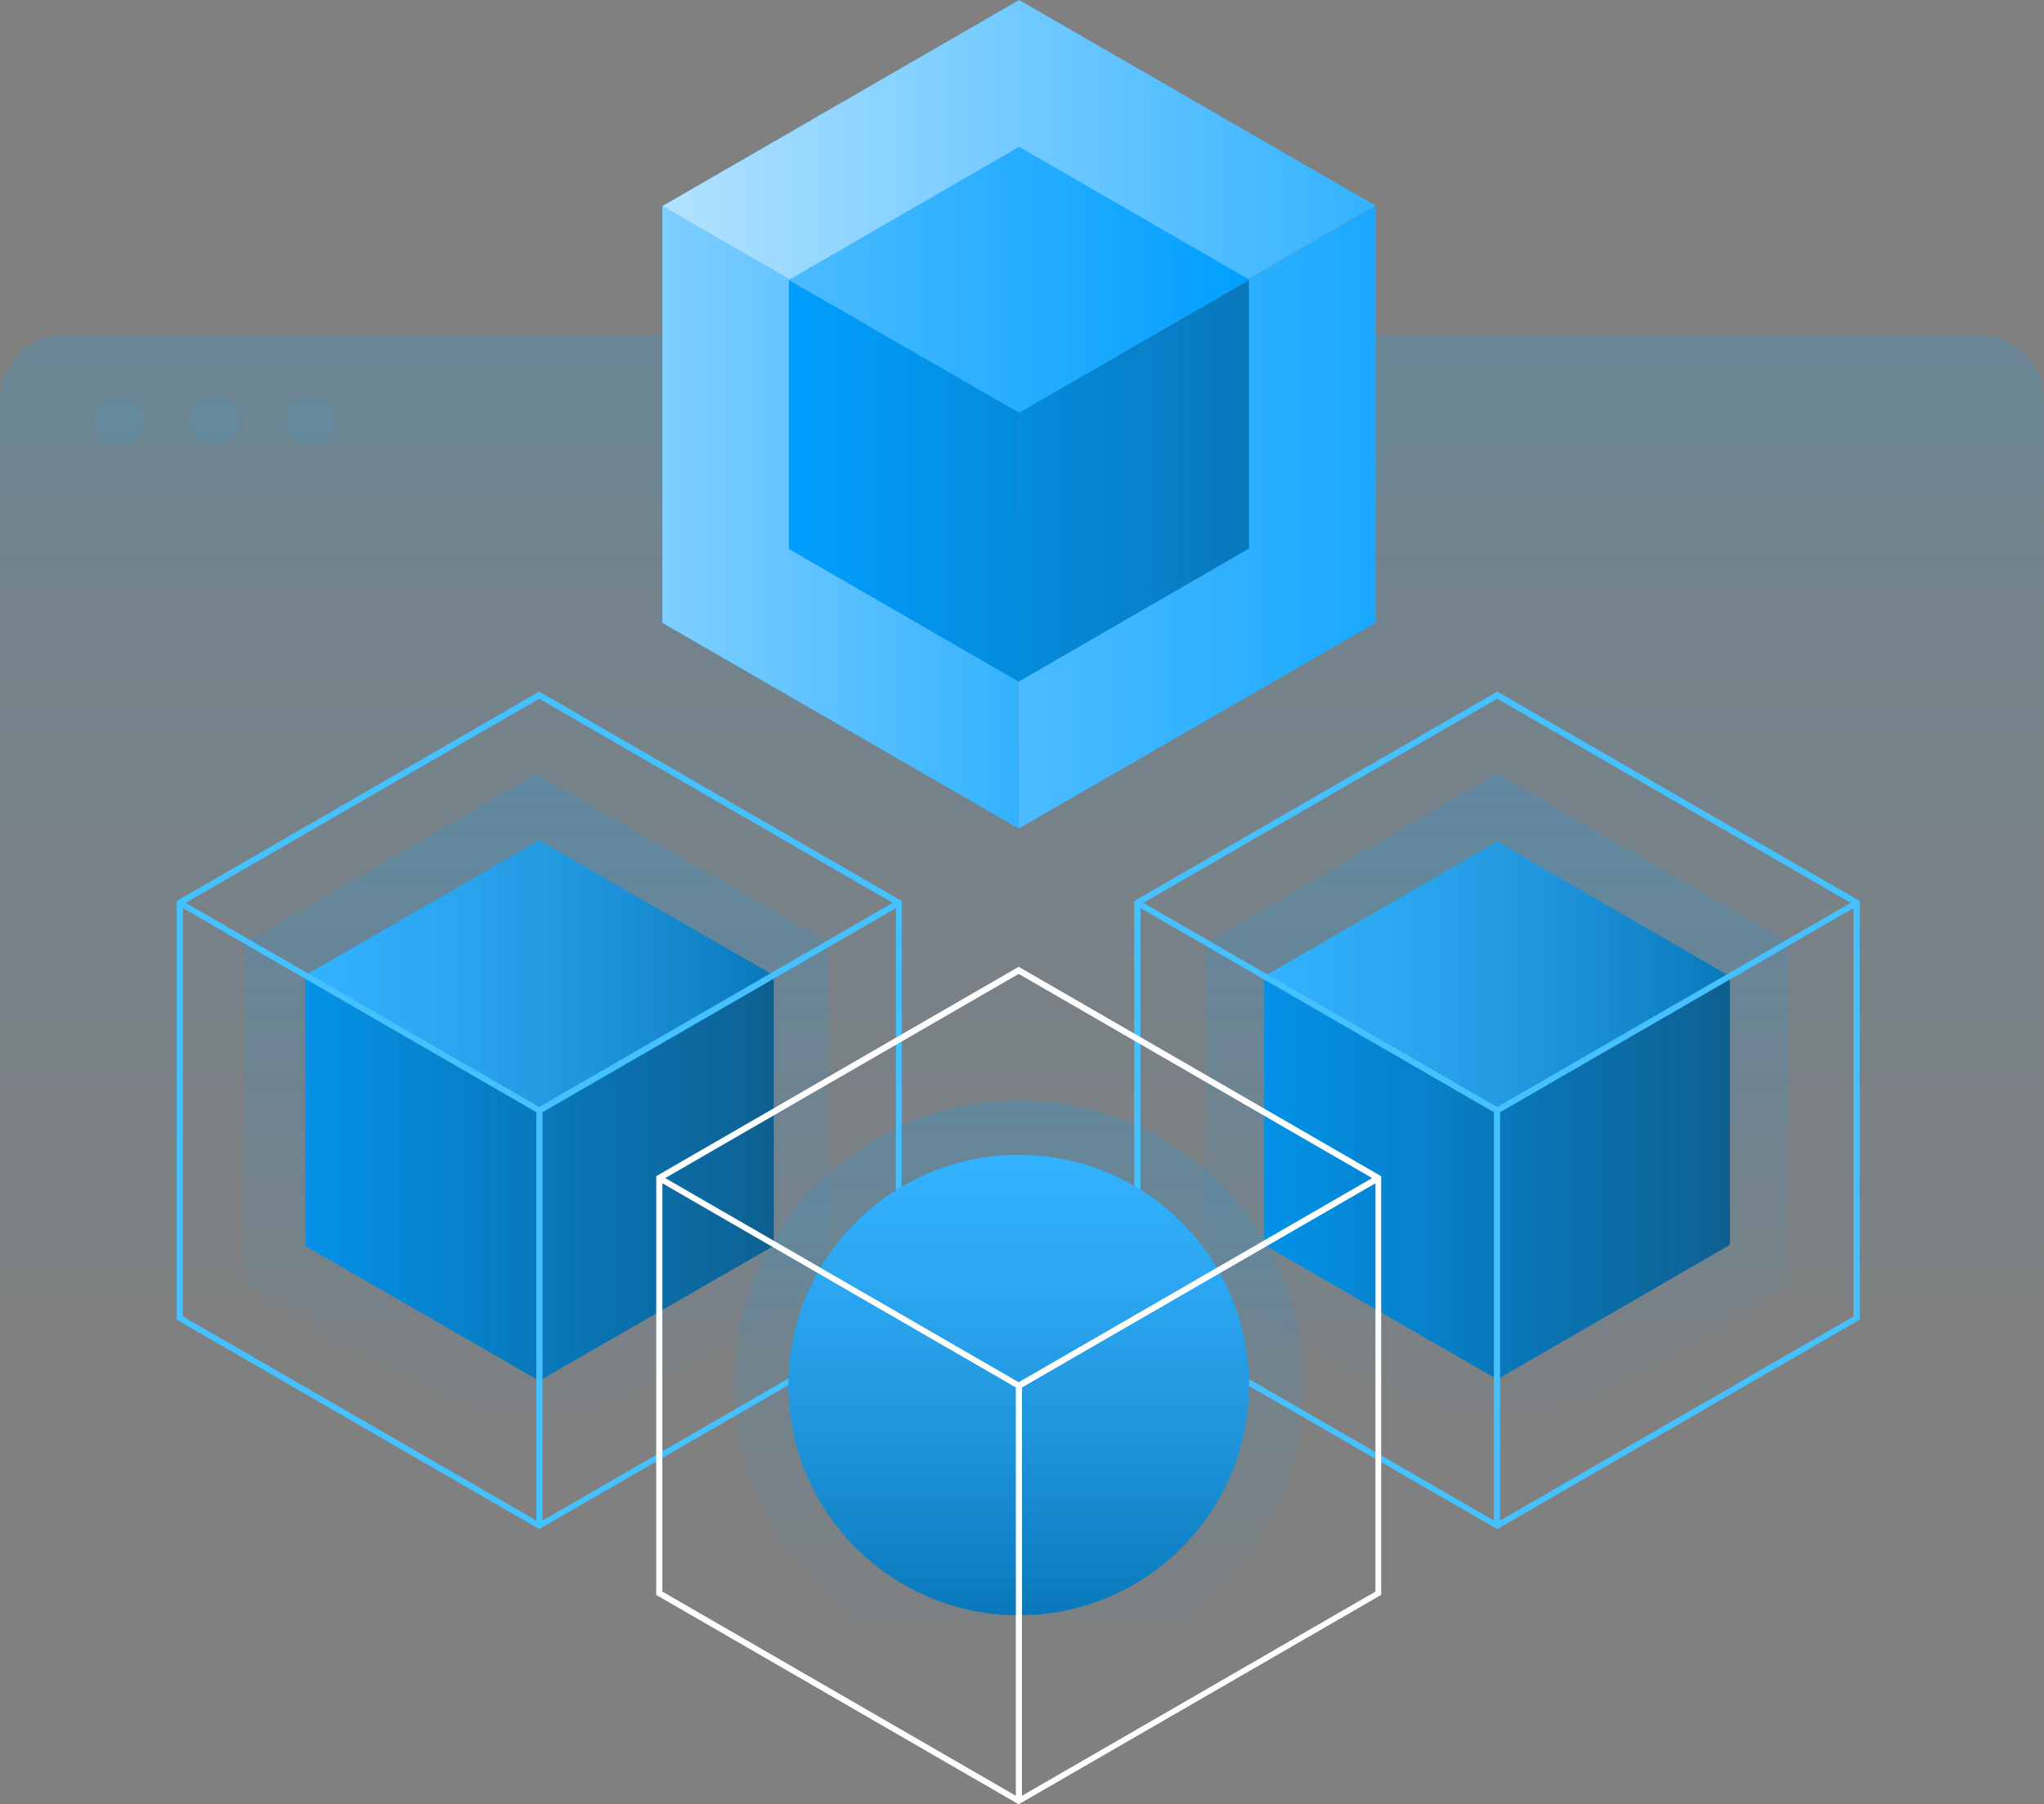
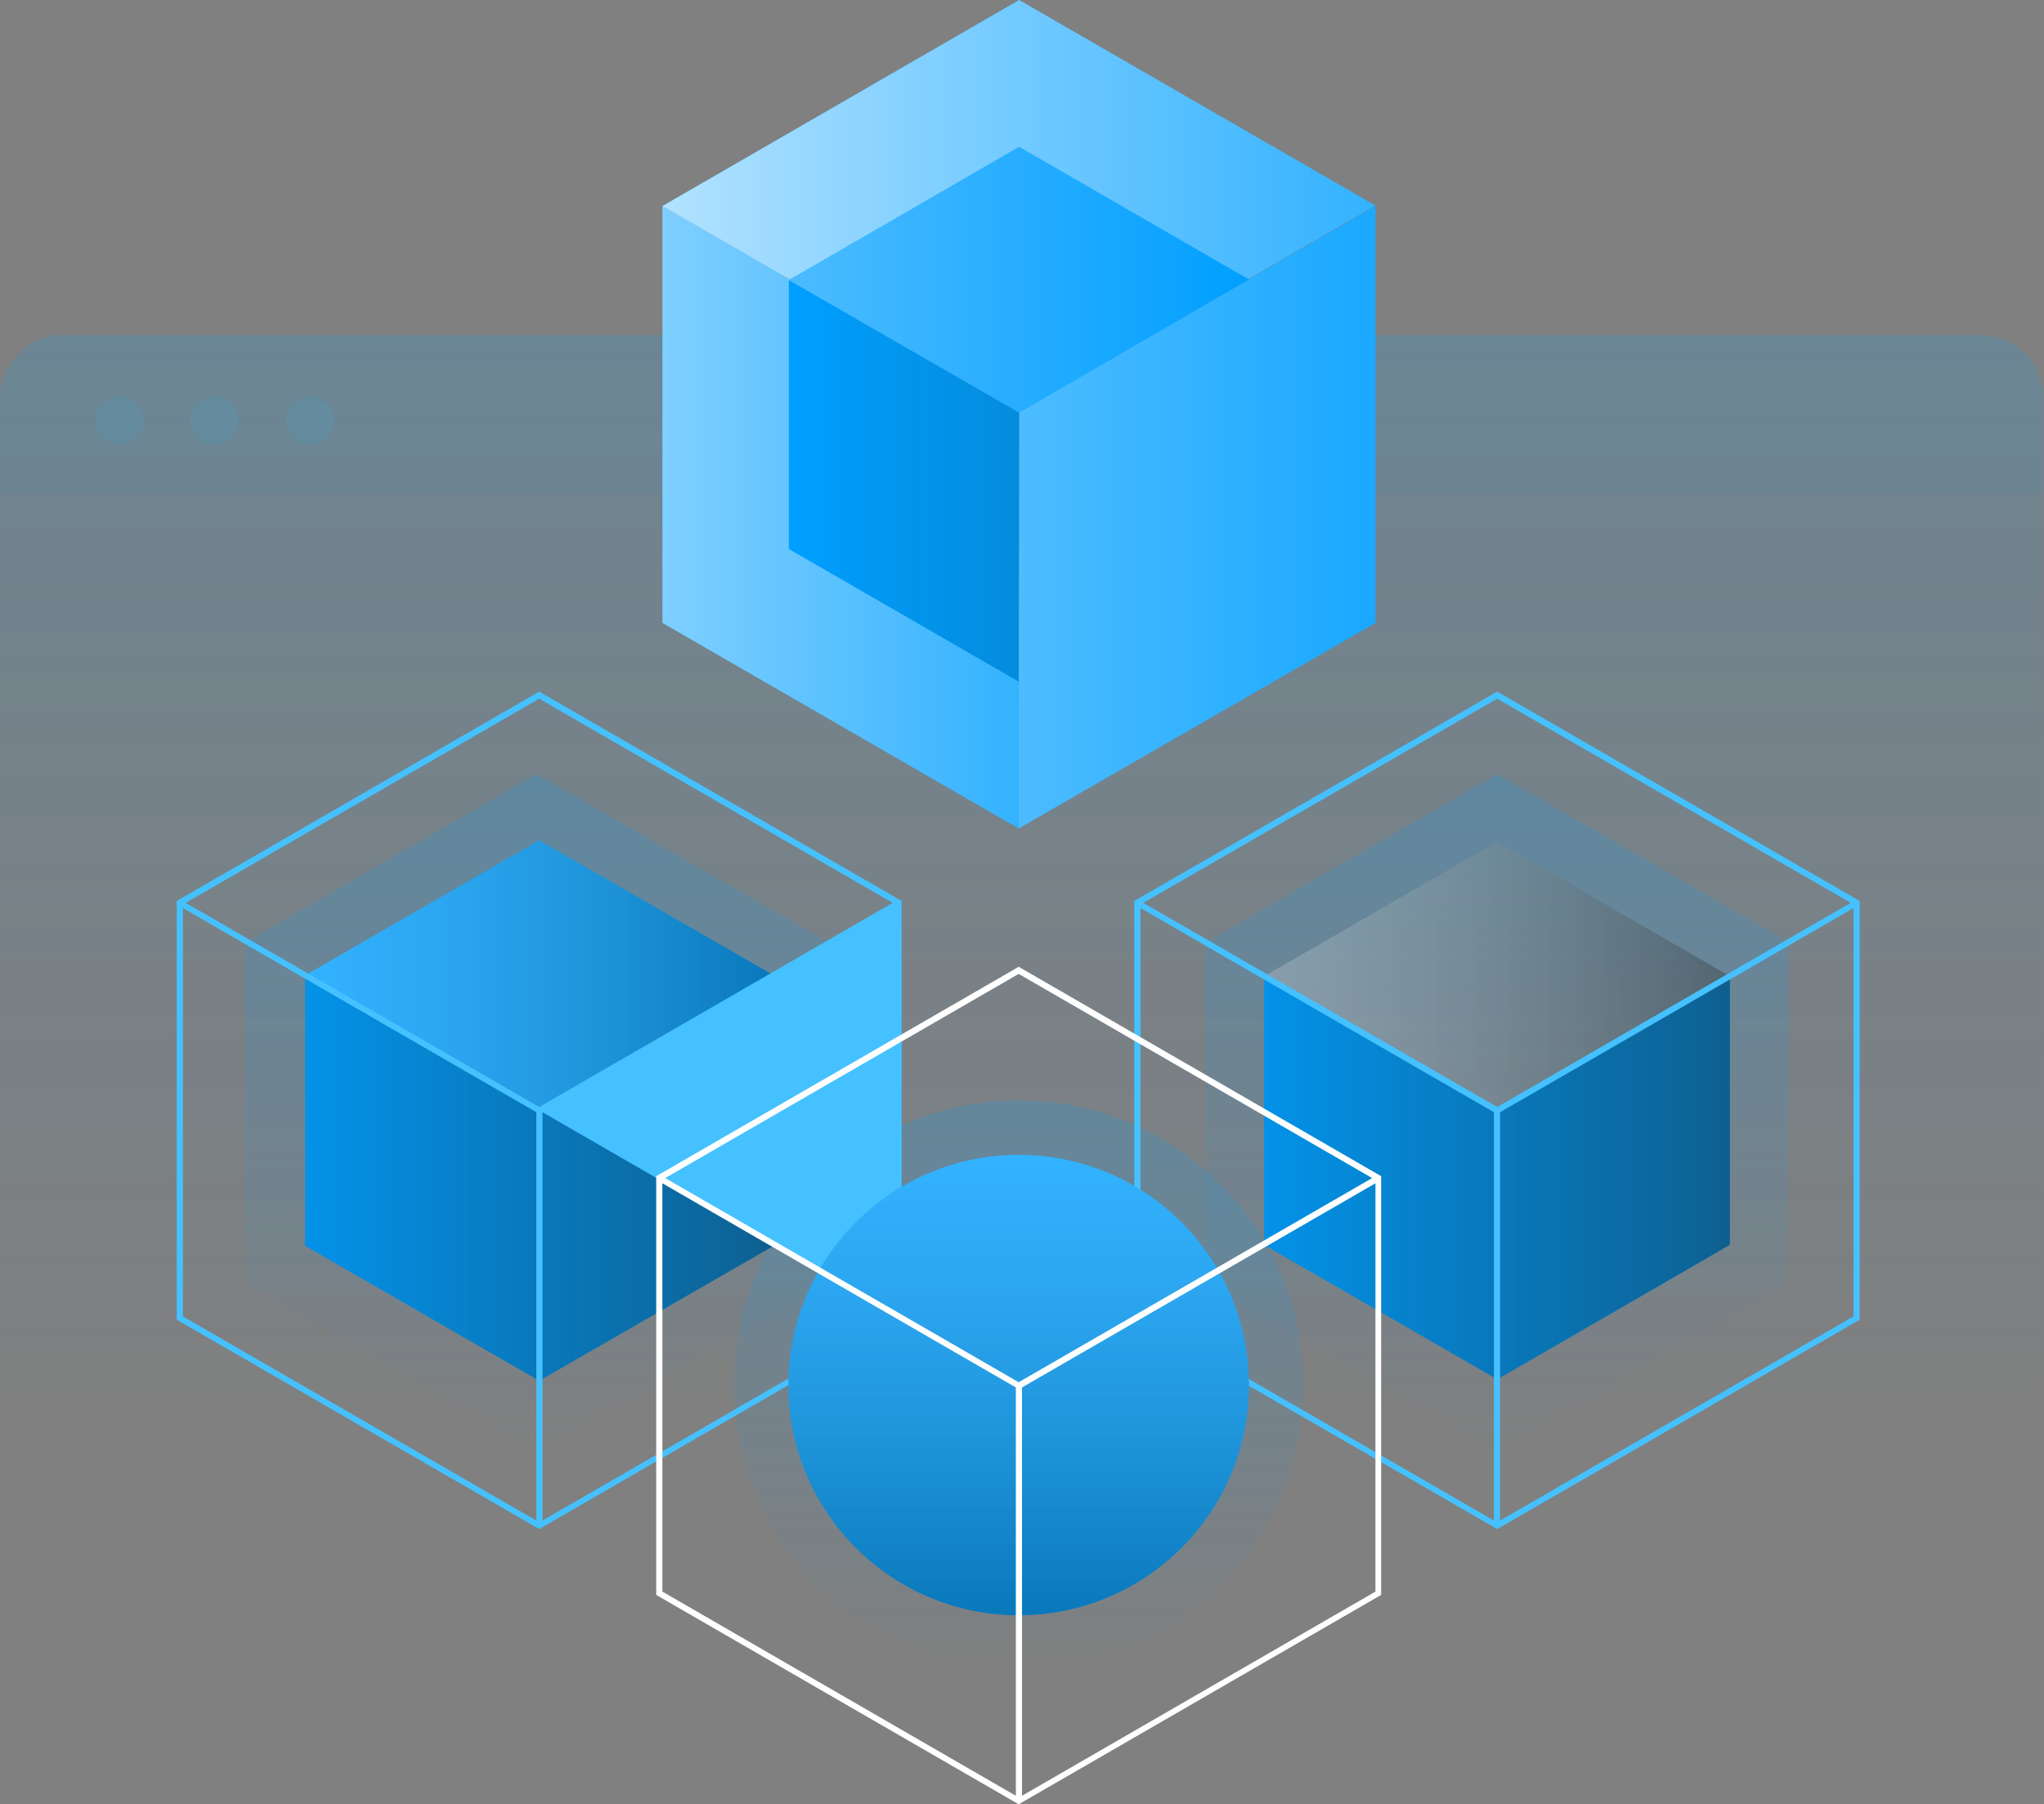
<svg xmlns="http://www.w3.org/2000/svg" version="1.1" id="Layer_1" x="0px" y="0px" viewBox="0 0 431.4 380.9" style="enable-background:new 0 0 431.4 380.9;" xml:space="preserve">
  <rect x="0" y="0" width="431.4" height="380.9" fill="#808080" stroke="none" />
  <style type="text/css">
	.st0{opacity:0.7;}
	.st1{opacity:0.21;}
	.st2{fill:url(#SVGID_1_);}
	.st3{opacity:7.000000e-02;fill:#24AEE4;enable-background:new    ;}
	.st4{opacity:0.2;fill:#24AEE4;enable-background:new    ;}
	.st5{opacity:0.19;}
	.st6{fill:url(#SVGID_2_);}
	.st7{fill:url(#SVGID_3_);}
	.st8{fill:url(#SVGID_4_);}
	.st9{fill:#009FFF;}
	.st10{fill:url(#SVGID_5_);}
	.st11{fill:url(#SVGID_6_);}
	.st12{fill:url(#SVGID_7_);}
	.st13{fill:#45C1FF;}
	.st14{fill:url(#SVGID_8_);}
	.st15{fill:url(#SVGID_9_);}
	.st16{fill:url(#SVGID_10_);}
	.st17{fill:url(#SVGID_11_);}
	.st18{fill:#FFFFFF;}
	.st19{fill:url(#SVGID_12_);}
	.st20{fill:url(#SVGID_13_);}
	.st21{fill:url(#SVGID_14_);}
	.st22{fill:url(#SVGID_15_);}
	.st23{fill:url(#SVGID_16_);}
	.st24{fill:url(#SVGID_17_);}
</style>
  <g class="st0">
    <g class="st1">
      <linearGradient id="SVGID_1_" gradientUnits="userSpaceOnUse" x1="215.65" y1="-133.3" x2="215.65" y2="123.1" gradientTransform="matrix(1 0 0 1 0 204)">
        <stop offset="0" style="stop-color:#009FFF;stop-opacity:0.9" />
        <stop offset="0.89" style="stop-color:#009FFF;stop-opacity:0" />
      </linearGradient>
      <path class="st2" d="M13.4,70.7h404.5c7.4,0,13.4,6,13.4,13.4v229.6c0,7.4-6,13.4-13.4,13.4H13.4c-7.4,0-13.4-6-13.4-13.4V84.2    C0,76.7,6,70.7,13.4,70.7z" />
    </g>
    <path class="st3" d="M13.4,70.7h404.5c7.4,0,13.4,6,13.4,13.4v20l0,0H0l0,0v-20C0,76.7,6,70.7,13.4,70.7z" />
    <circle class="st4" cx="25.2" cy="88.8" r="5.1" />
    <circle class="st4" cx="45.3" cy="88.8" r="5.1" />
    <circle class="st4" cx="65.5" cy="88.8" r="5.1" />
  </g>
  <g class="st5">
    <linearGradient id="SVGID_2_" gradientUnits="userSpaceOnUse" x1="315.95" y1="-40.6" x2="315.95" y2="102.5" gradientTransform="matrix(1 0 0 1 0 204)">
      <stop offset="0" style="stop-color:#009FFF" />
      <stop offset="1" style="stop-color:#009FFF;stop-opacity:0" />
    </linearGradient>
    <polygon class="st6" points="254.4,199 316,163.4 377.5,198.9 377.5,271 316,306.5 254.4,271  " />
  </g>
  <g class="st5">
    <linearGradient id="SVGID_3_" gradientUnits="userSpaceOnUse" x1="113.2" y1="-40.6" x2="113.2" y2="102.5" gradientTransform="matrix(1 0 0 1 0 204)">
      <stop offset="0" style="stop-color:#009FFF" />
      <stop offset="1" style="stop-color:#009FFF;stop-opacity:0" />
    </linearGradient>
    <polygon class="st7" points="51.7,199 113.2,163.4 174.8,198.9 174.8,271 113.2,306.5 51.6,271  " />
  </g>
  <g class="st5">
    <linearGradient id="SVGID_4_" gradientUnits="userSpaceOnUse" x1="215" y1="28.3" x2="215" y2="148.5" gradientTransform="matrix(1 0 0 1 0 204)">
      <stop offset="0" style="stop-color:#009FFF" />
      <stop offset="1" style="stop-color:#009FFF;stop-opacity:0" />
    </linearGradient>
    <circle class="st8" cx="215" cy="292.4" r="60.1" />
  </g>
  <g id="shape_1">
    <polygon class="st9" points="266.8,262.8 316,291.2 316,234.4 266.8,206.1  " />
-     <polygon class="st9" points="266.8,206.1 316,177.7 365.1,206.1 316,234.4  " />
    <polygon class="st9" points="316,291.2 365.1,262.8 365.1,206.1 316,234.4  " />
    <linearGradient id="SVGID_5_" gradientUnits="userSpaceOnUse" x1="266.8" y1="44.65" x2="315.94" y2="44.65" gradientTransform="matrix(1 0 0 1 0 204)">
      <stop offset="0" style="stop-color:#1D1D1B;stop-opacity:0.1" />
      <stop offset="1" style="stop-color:#1D1D1B;stop-opacity:0.3" />
    </linearGradient>
    <polygon class="st10" points="266.8,262.8 316,291.2 316,234.4 266.8,206.1  " />
    <linearGradient id="SVGID_6_" gradientUnits="userSpaceOnUse" x1="365.1" y1="2.05" x2="266.8" y2="2.05" gradientTransform="matrix(1 0 0 1 0 204)">
      <stop offset="0" style="stop-color:#1D1D1B;stop-opacity:0.3" />
      <stop offset="1" style="stop-color:#FFFFFF;stop-opacity:0.2" />
    </linearGradient>
    <polygon class="st11" points="266.8,206.1 316,177.7 365.1,206.1 316,234.4  " />
    <linearGradient id="SVGID_7_" gradientUnits="userSpaceOnUse" x1="316" y1="44.65" x2="365.1" y2="44.65" gradientTransform="matrix(1 0 0 1 0 204)">
      <stop offset="0" style="stop-color:#1D1D1B;stop-opacity:0.3" />
      <stop offset="0.89" style="stop-color:#1D1D1B;stop-opacity:0.46" />
      <stop offset="1" style="stop-color:#1D1D1B;stop-opacity:0.5" />
    </linearGradient>
    <polygon class="st12" points="316,291.2 365.1,262.8 365.1,206.1 316,234.4  " />
    <path class="st13" d="M239.4,278.6v-88.4L316,146l76.5,44.2v88.4L316,322.8L239.4,278.6z M240.7,277.9l74.6,43.1v-86.2l-74.6-43.1   L240.7,277.9L240.7,277.9z M316.6,234.8V321l74.6-43.1v-86.2L316.6,234.8z M241.3,190.6l74.7,43.1l74.6-43.1L316,147.5L241.3,190.6   z" />
  </g>
  <g id="shape_1-2">
    <polygon class="st9" points="64.4,263 113.8,291.5 113.8,234.4 64.4,205.9  " />
    <polygon class="st9" points="64.4,205.9 113.8,177.4 163.3,205.9 113.8,234.4  " />
    <polygon class="st9" points="113.8,291.5 163.3,263 163.3,205.9 113.8,234.4  " />
    <linearGradient id="SVGID_8_" gradientUnits="userSpaceOnUse" x1="64.4" y1="44.7" x2="113.8" y2="44.7" gradientTransform="matrix(1 0 0 1 0 204)">
      <stop offset="0" style="stop-color:#1D1D1B;stop-opacity:0.1" />
      <stop offset="1" style="stop-color:#1D1D1B;stop-opacity:0.3" />
    </linearGradient>
    <polygon class="st14" points="64.4,263 113.8,291.5 113.8,234.4 64.4,205.9  " />
    <linearGradient id="SVGID_9_" gradientUnits="userSpaceOnUse" x1="163.3" y1="1.9" x2="64.4" y2="1.9" gradientTransform="matrix(1 0 0 1 0 204)">
      <stop offset="0" style="stop-color:#1D1D1B;stop-opacity:0.3" />
      <stop offset="1" style="stop-color:#FFFFFF;stop-opacity:0.2" />
    </linearGradient>
    <polygon class="st15" points="64.4,205.9 113.8,177.4 163.3,205.9 113.8,234.4  " />
    <linearGradient id="SVGID_10_" gradientUnits="userSpaceOnUse" x1="113.8" y1="44.7" x2="163.23" y2="44.7" gradientTransform="matrix(1 0 0 1 0 204)">
      <stop offset="0" style="stop-color:#1D1D1B;stop-opacity:0.3" />
      <stop offset="0.89" style="stop-color:#1D1D1B;stop-opacity:0.46" />
      <stop offset="1" style="stop-color:#1D1D1B;stop-opacity:0.5" />
    </linearGradient>
    <polygon class="st16" points="113.8,291.5 163.3,263 163.3,205.9 113.8,234.4  " />
-     <path class="st13" d="M37.3,278.6v-88.4l76.5-44.2l76.5,44.2v88.4l-76.5,44.2L37.3,278.6z M38.6,277.9l74.6,43.1v-86.2l-74.6-43.1   V277.9z M114.5,234.8V321l74.6-43.1v-86.2L114.5,234.8z M39.2,190.6l74.6,43.1l74.6-43.1l-74.6-43.1L39.2,190.6z" />
+     <path class="st13" d="M37.3,278.6v-88.4l76.5-44.2l76.5,44.2v88.4l-76.5,44.2L37.3,278.6z M38.6,277.9l74.6,43.1v-86.2l-74.6-43.1   V277.9z M114.5,234.8V321l74.6-43.1L114.5,234.8z M39.2,190.6l74.6,43.1l74.6-43.1l-74.6-43.1L39.2,190.6z" />
  </g>
  <g id="shape_1-3">
    <circle class="st9" cx="215" cy="292.4" r="48.6" />
    <linearGradient id="SVGID_11_" gradientUnits="userSpaceOnUse" x1="215" y1="137" x2="215" y2="39.8" gradientTransform="matrix(1 0 0 1 0 204)">
      <stop offset="0" style="stop-color:#1D1D1B;stop-opacity:0.3" />
      <stop offset="1" style="stop-color:#FFFFFF;stop-opacity:0.2" />
    </linearGradient>
    <circle class="st17" cx="215" cy="292.4" r="48.6" />
    <path class="st18" d="M138.5,336.7v-88.4l76.5-44.2l76.5,44.2v88.4L215,380.9L138.5,336.7z M139.8,336l74.6,43.1v-86.2l-74.6-43.1   L139.8,336L139.8,336z M215.7,292.9v86.2l74.6-43.1v-86.2L215.7,292.9z M140.4,248.7l74.6,43.1l74.6-43.1L215,205.6L140.4,248.7z" />
  </g>
  <g id="shape_4">
    <polygon class="st9" points="139.8,131.5 215,174.9 215.1,86.9 139.8,43.5  " />
    <polygon class="st9" points="215,174.9 290.3,131.5 290.3,43.5 215.1,86.9  " />
    <polygon class="st9" points="139.8,43.5 215.1,0 290.3,43.4 215.1,86.9  " />
    <g id="shape_4-2">
      <linearGradient id="SVGID_12_" gradientUnits="userSpaceOnUse" x1="215.1" y1="-94.8" x2="139.8" y2="-94.8" gradientTransform="matrix(1 0 0 1 0 204)">
        <stop offset="0" style="stop-color:#FFFFFF;stop-opacity:0.2" />
        <stop offset="0.97" style="stop-color:#FFFFFF;stop-opacity:0.49" />
        <stop offset="1" style="stop-color:#FFFFFF;stop-opacity:0.5" />
      </linearGradient>
      <polygon class="st19" points="139.8,131.5 215,174.9 215.1,86.9 139.8,43.5   " />
      <linearGradient id="SVGID_13_" gradientUnits="userSpaceOnUse" x1="215" y1="-94.8" x2="290.3" y2="-94.8" gradientTransform="matrix(1 0 0 1 0 204)">
        <stop offset="0" style="stop-color:#FFFFFF;stop-opacity:0.3" />
        <stop offset="1" style="stop-color:#FFFFFF;stop-opacity:0.1" />
      </linearGradient>
      <polygon class="st20" points="215,174.9 290.3,131.5 290.3,43.5 215.1,86.9   " />
      <linearGradient id="SVGID_14_" gradientUnits="userSpaceOnUse" x1="290.3" y1="-160.55" x2="139.8" y2="-160.55" gradientTransform="matrix(1 0 0 1 0 204)">
        <stop offset="0" style="stop-color:#FFFFFF;stop-opacity:0.2" />
        <stop offset="0.59" style="stop-color:#FFFFFF;stop-opacity:0.49" />
        <stop offset="1" style="stop-color:#FFFFFF;stop-opacity:0.7" />
      </linearGradient>
      <polygon class="st21" points="139.8,43.5 215.1,0 290.3,43.4 215.1,86.9   " />
    </g>
  </g>
  <g id="shape_4-3">
    <polygon class="st9" points="166.5,115.9 215,143.9 215.1,87.1 166.5,59.1  " />
-     <polygon class="st9" points="215,143.9 263.6,115.8 263.6,59.1 215.1,87.1  " />
    <polygon class="st9" points="166.5,59.1 215.1,31 263.6,59 215.1,87.1  " />
    <g id="shape_4-4">
      <linearGradient id="SVGID_15_" gradientUnits="userSpaceOnUse" x1="166.5" y1="-102.5" x2="215.1" y2="-102.5" gradientTransform="matrix(1 0 0 1 0 204)">
        <stop offset="0" style="stop-color:#1D1D1B;stop-opacity:0" />
        <stop offset="1" style="stop-color:#1D1D1B;stop-opacity:0.15" />
      </linearGradient>
      <polygon class="st22" points="166.5,115.9 215,143.9 215.1,87.1 166.5,59.1   " />
      <linearGradient id="SVGID_16_" gradientUnits="userSpaceOnUse" x1="215" y1="-102.5" x2="263.6" y2="-102.5" gradientTransform="matrix(1 0 0 1 0 204)">
        <stop offset="0" style="stop-color:#1D1D1B;stop-opacity:0.15" />
        <stop offset="1" style="stop-color:#1D1D1B;stop-opacity:0.3" />
      </linearGradient>
-       <polygon class="st23" points="215,143.9 263.6,115.8 263.6,59.1 215.1,87.1   " />
      <linearGradient id="SVGID_17_" gradientUnits="userSpaceOnUse" x1="263.6" y1="-144.95" x2="166.5" y2="-144.95" gradientTransform="matrix(1 0 0 1 0 204)">
        <stop offset="0" style="stop-color:#FFFFFF;stop-opacity:0" />
        <stop offset="0.97" style="stop-color:#FFFFFF;stop-opacity:0.29" />
        <stop offset="1" style="stop-color:#FFFFFF;stop-opacity:0.3" />
      </linearGradient>
      <polygon class="st24" points="166.5,59.1 215.1,31 263.6,59 215.1,87.1   " />
    </g>
  </g>
</svg>